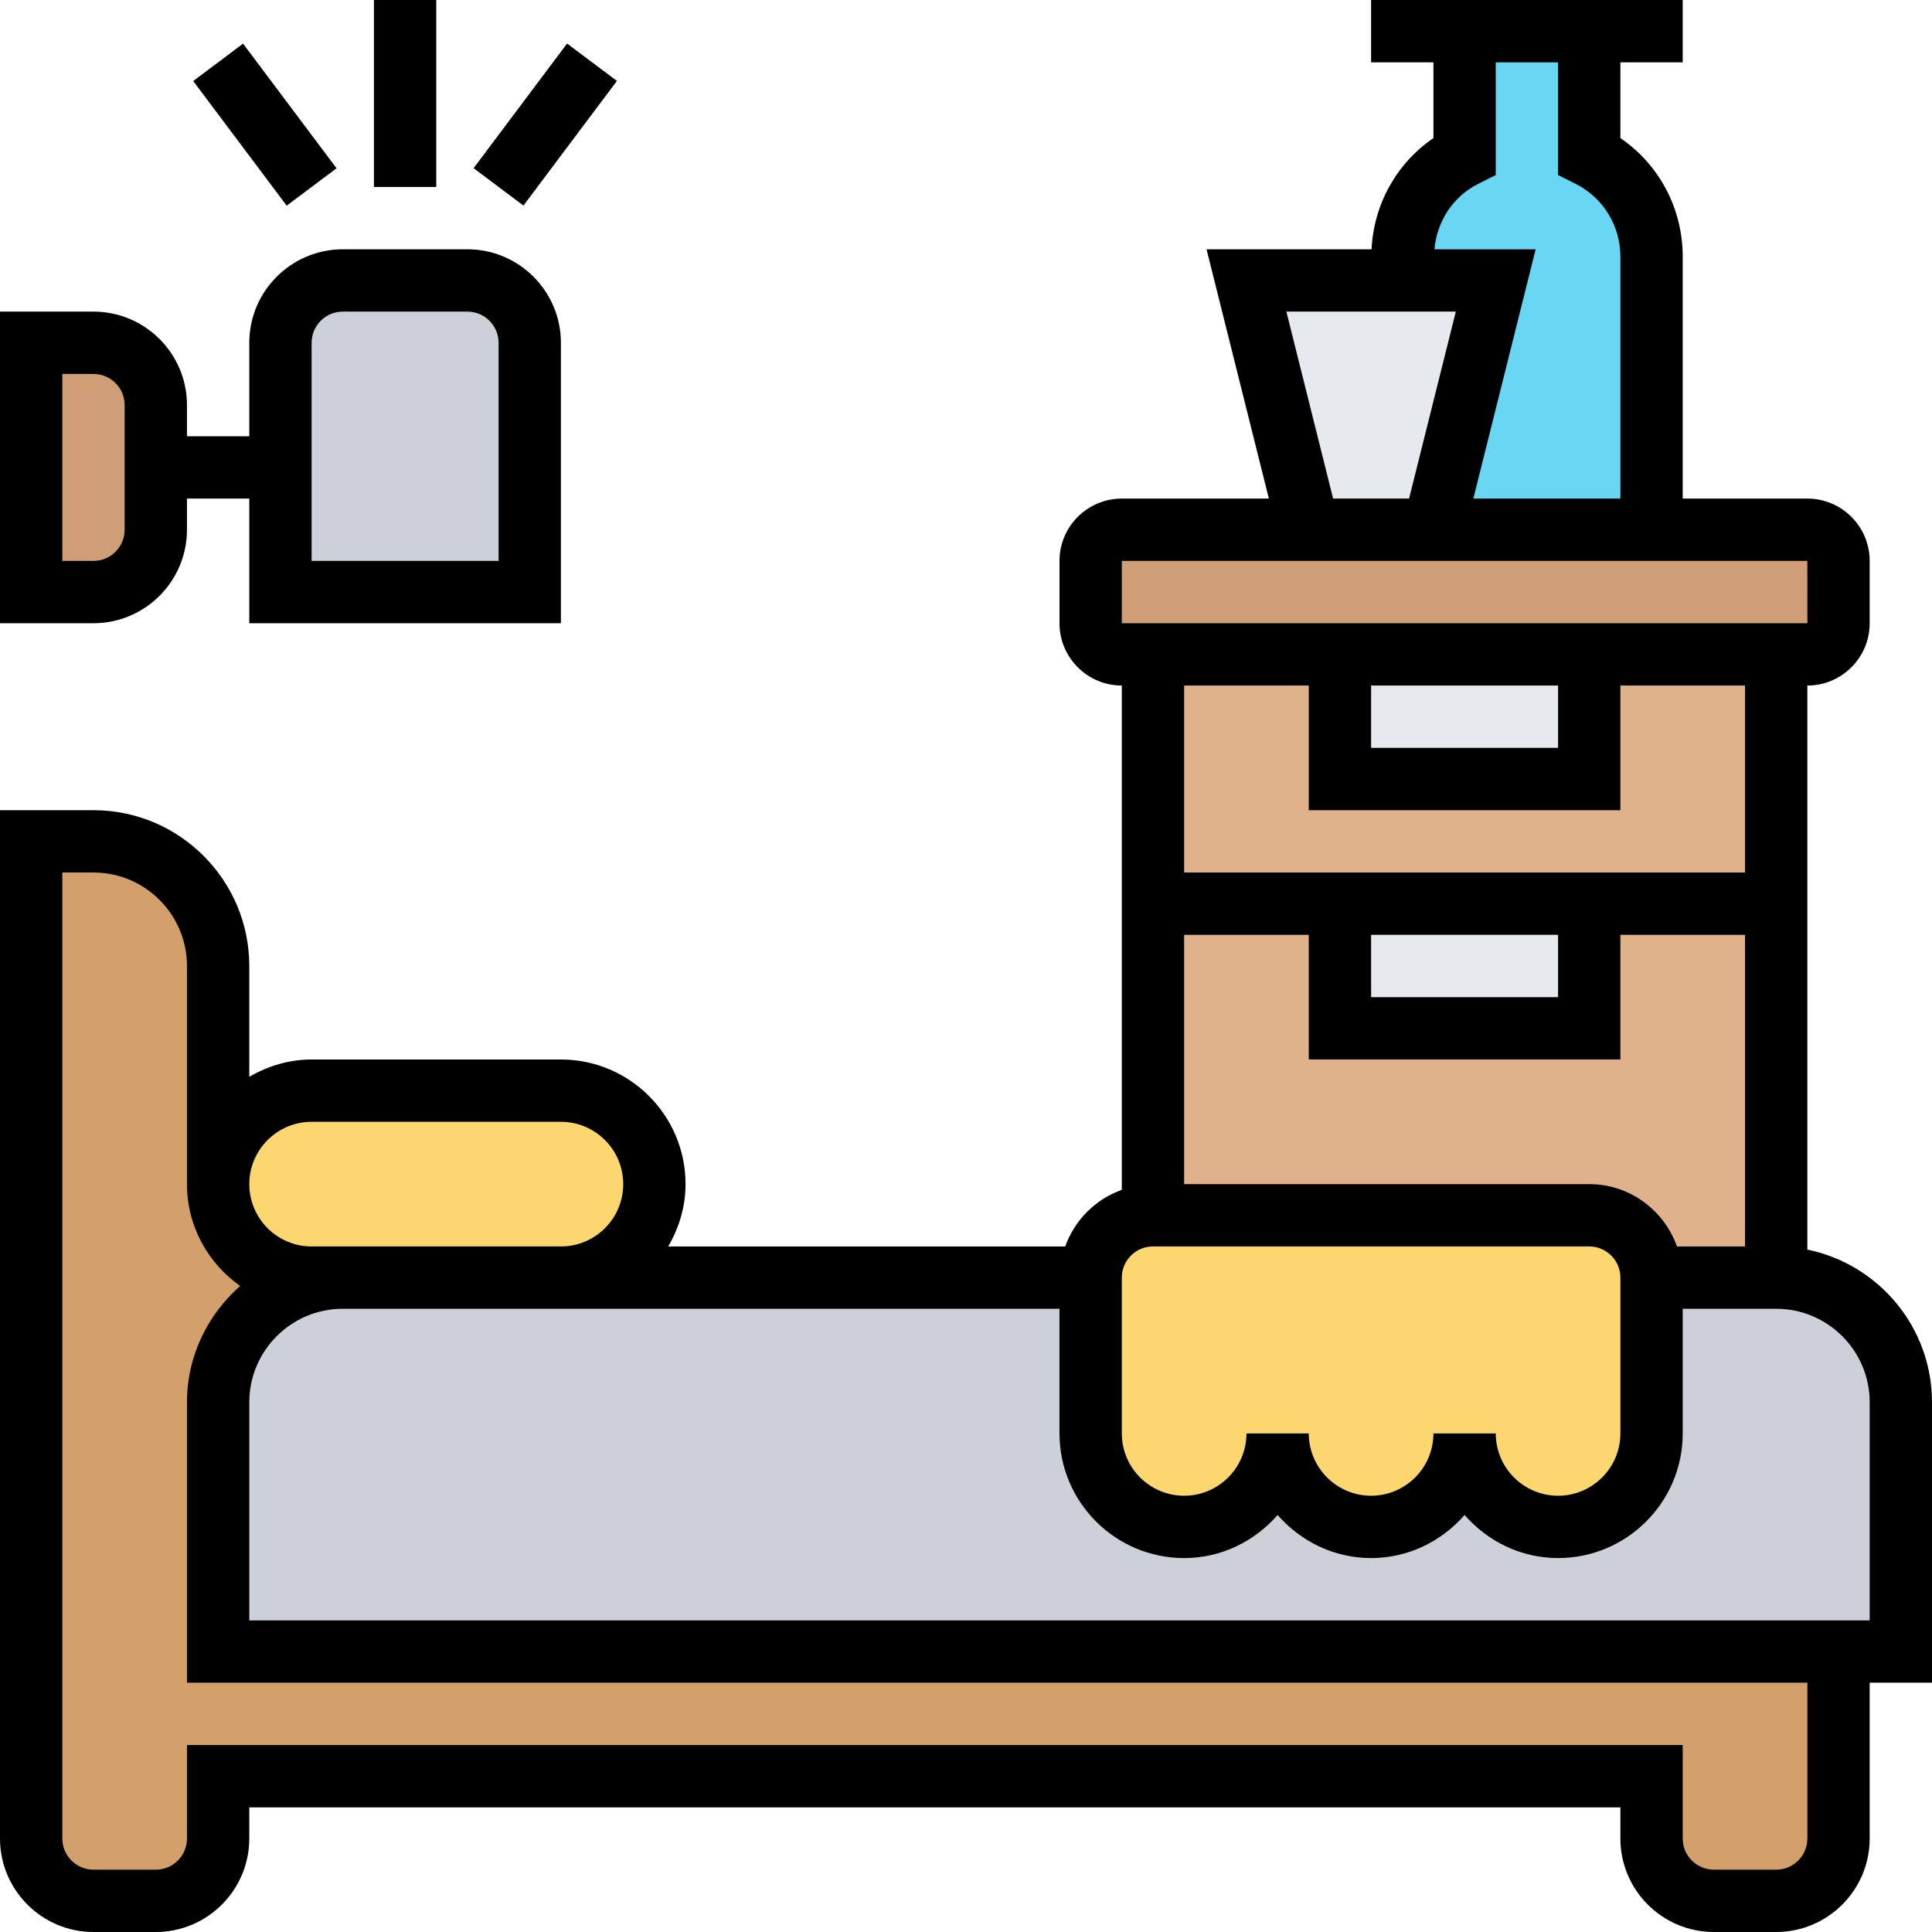
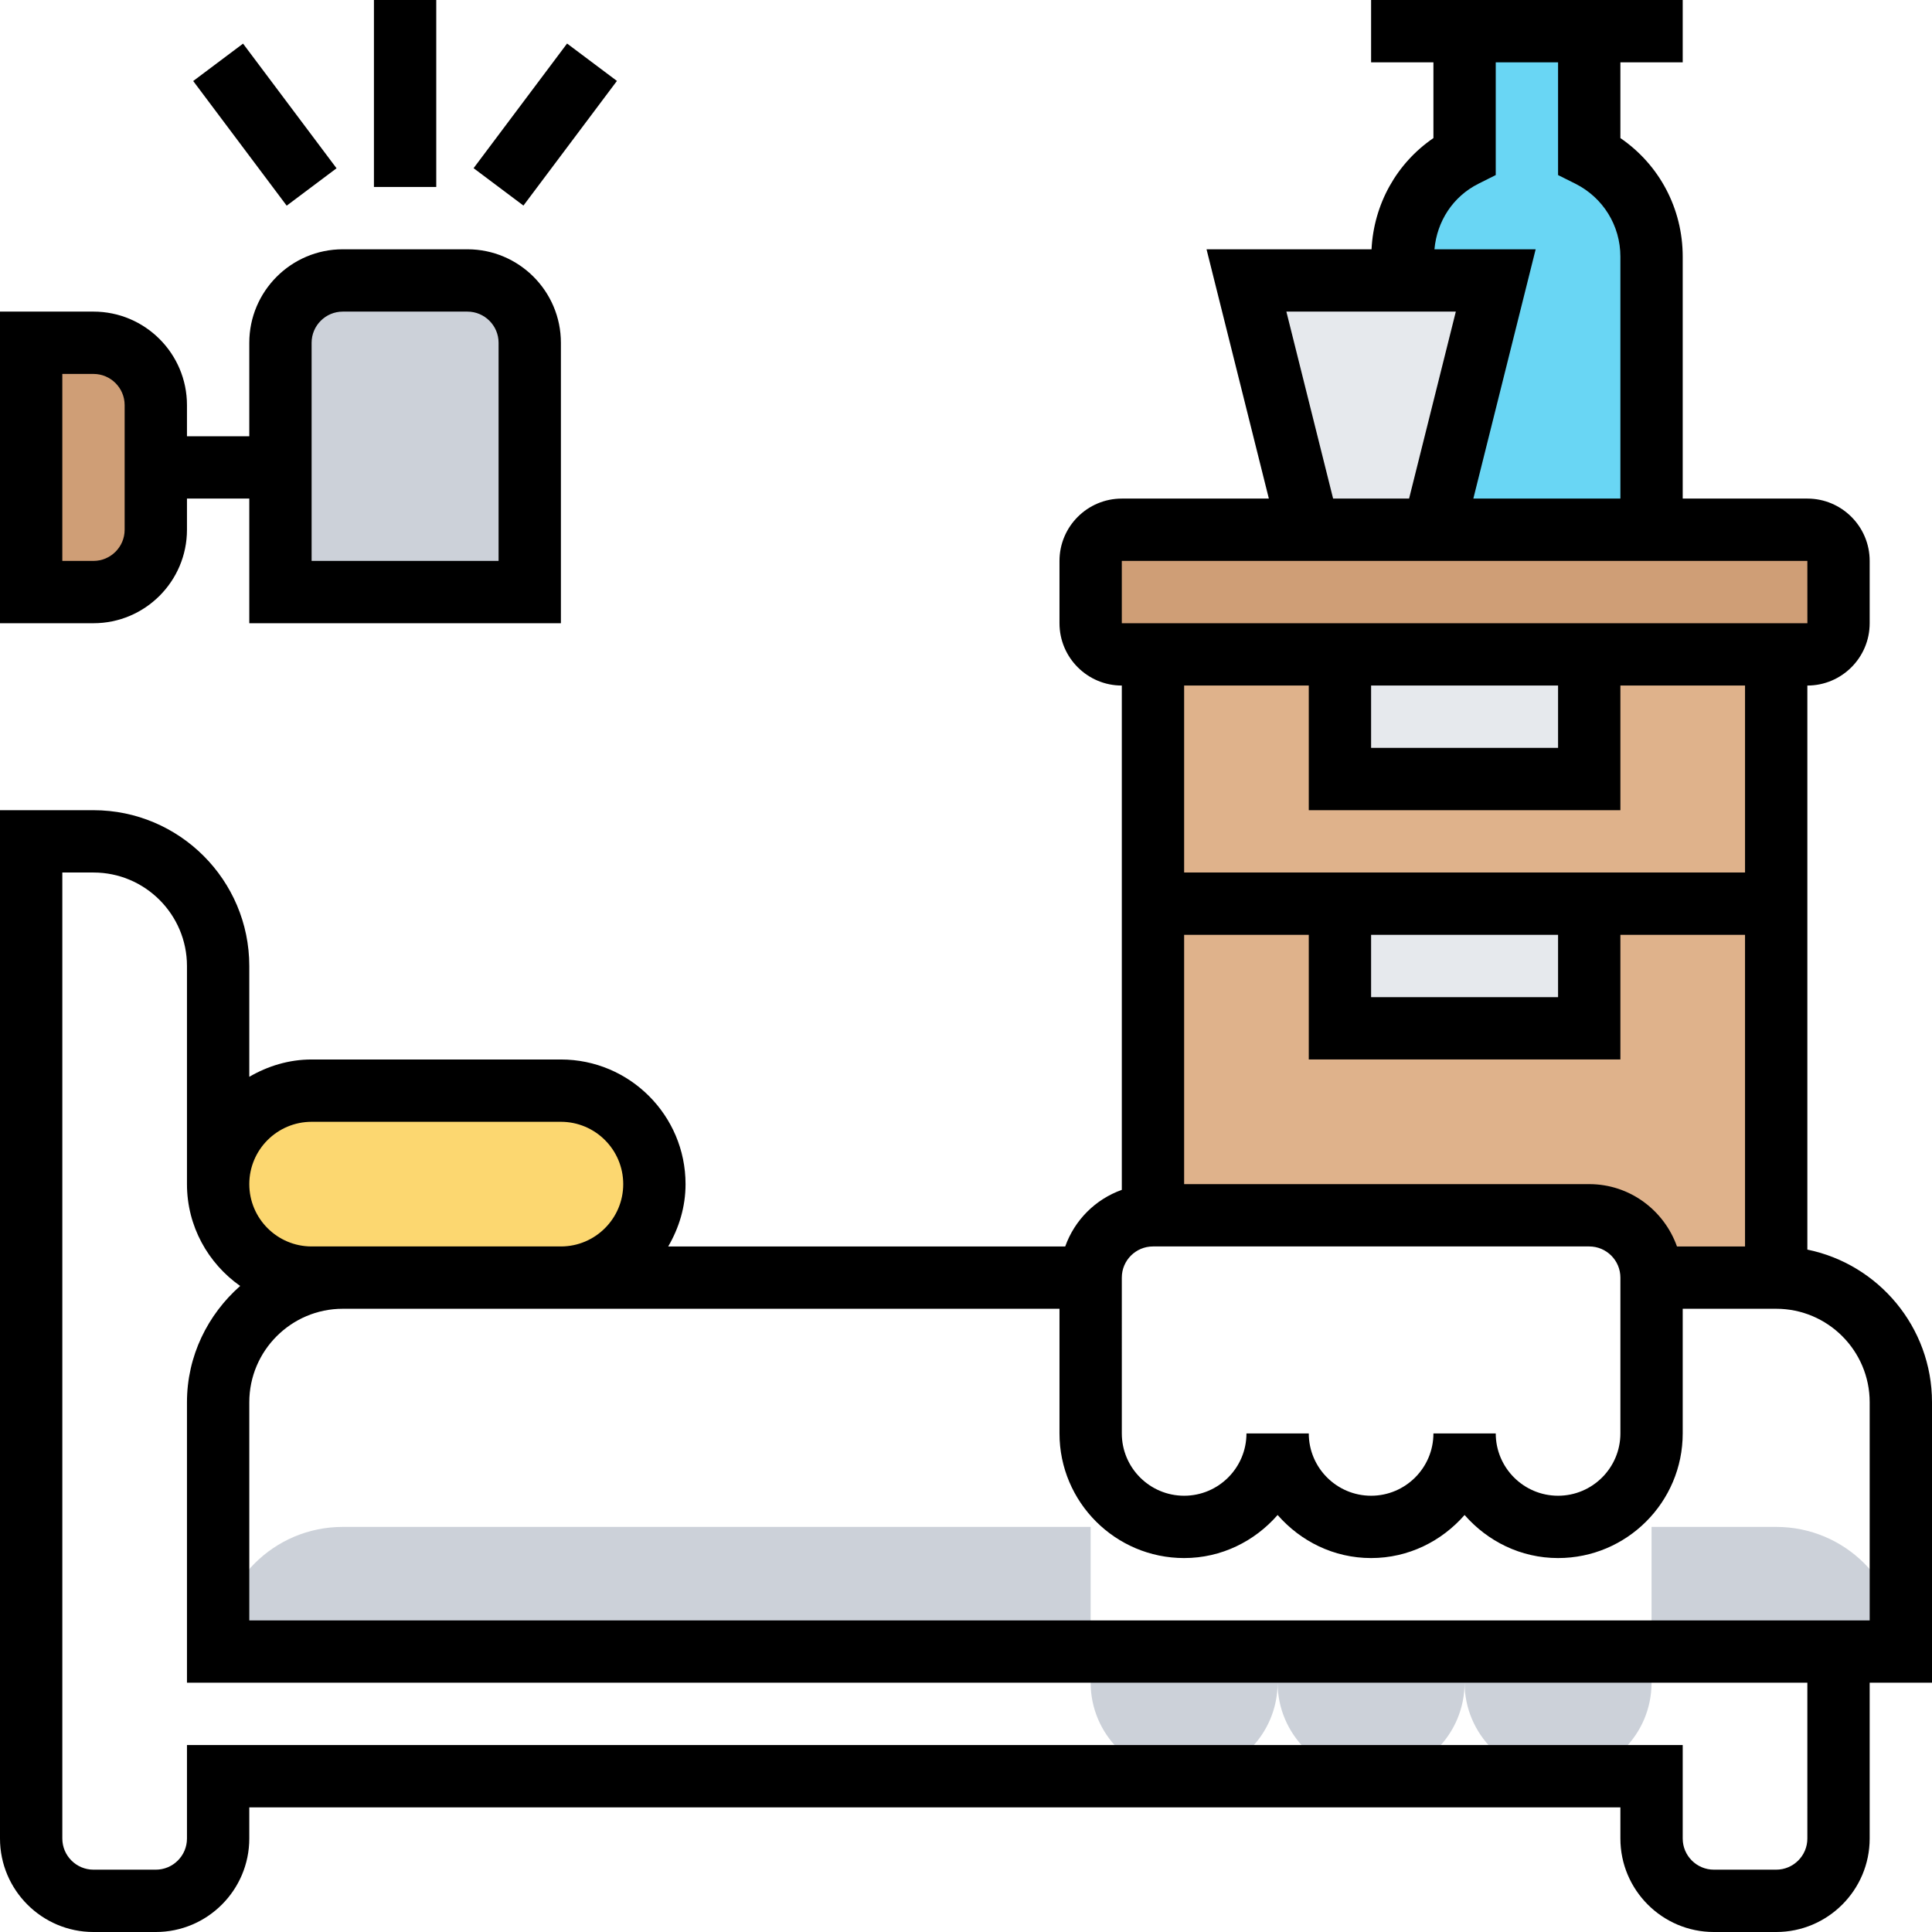
<svg xmlns="http://www.w3.org/2000/svg" id="Layer_5" enable-background="new 0 0 62 62" height="512" viewBox="0 0 62 62" width="512">
  <g>
    <g>
      <g>
        <path d="m53 8.24v8.76h-7l2-8h-3v-.76c0-1.37.77-2.63 2-3.24v-4h4v4c1.23.61 2 1.87 2 3.24z" fill="#69d6f4" />
      </g>
      <g>
        <path d="m48 9-2 8h-4l-2-8h5z" fill="#e6e9ed" />
      </g>
      <g>
        <path d="m59 20c0 .55-.45 1-1 1h-1-6-8-6-1c-.55 0-1-.45-1-1v-2c0-.55.45-1 1-1h6 4 7 5c.55 0 1 .45 1 1z" fill="#cf9e76" />
      </g>
      <g>
        <path d="m37 21v18h14c1.1 0 2 .9 2 2h4v-20z" fill="#dfb28b" />
      </g>
      <g>
        <path d="m43 21h8v4h-8z" fill="#e6e9ed" />
      </g>
      <g>
        <path d="m43 29h8v4h-8z" fill="#e6e9ed" />
      </g>
      <g>
-         <path d="m61 45v8h-2-52v-8c0-2.21 1.79-4 4-4h7 17v5c0 .83.34 1.58.88 2.12s1.29.88 2.12.88c1.66 0 3-1.34 3-3 0 .83.34 1.58.88 2.12s1.29.88 2.12.88c1.66 0 3-1.34 3-3 0 .83.34 1.58.88 2.12s1.29.88 2.12.88c1.66 0 3-1.34 3-3v-5h4c2.21 0 4 1.79 4 4z" fill="#ccd1d9" />
+         <path d="m61 45v8h-2-52c0-2.21 1.79-4 4-4h7 17v5c0 .83.34 1.58.88 2.12s1.29.88 2.12.88c1.66 0 3-1.34 3-3 0 .83.34 1.58.88 2.12s1.29.88 2.12.88c1.66 0 3-1.34 3-3 0 .83.34 1.58.88 2.12s1.29.88 2.12.88c1.66 0 3-1.34 3-3v-5h4c2.21 0 4 1.79 4 4z" fill="#ccd1d9" />
      </g>
      <g>
-         <path d="m53 41v5c0 1.66-1.34 3-3 3-.83 0-1.58-.34-2.12-.88s-.88-1.29-.88-2.12c0 1.66-1.34 3-3 3-.83 0-1.58-.34-2.12-.88s-.88-1.29-.88-2.12c0 1.66-1.34 3-3 3-.83 0-1.58-.34-2.12-.88s-.88-1.29-.88-2.12v-5c0-1.1.9-2 2-2h14c1.1 0 2 .9 2 2z" fill="#fcd770" />
-       </g>
+         </g>
      <g>
        <path d="m18 35c1.66 0 3 1.34 3 3 0 .83-.34 1.58-.88 2.12s-1.29.88-2.12.88h-7-1c-1.66 0-3-1.34-3-3 0-.83.34-1.58.88-2.12s1.29-.88 2.12-.88z" fill="#fcd770" />
      </g>
      <g>
-         <path d="m7 38c0 1.66 1.34 3 3 3h1c-2.21 0-4 1.79-4 4v8h52v6c0 1.1-.9 2-2 2h-2c-1.1 0-2-.9-2-2v-2h-46v2c0 1.1-.9 2-2 2h-2c-1.1 0-2-.9-2-2v-32h2c2.21 0 4 1.79 4 4z" fill="#d3a06c" />
-       </g>
+         </g>
      <g>
        <path d="m5 15v2c0 1.1-.9 2-2 2h-2v-8h2c1.1 0 2 .9 2 2z" fill="#cf9e76" />
      </g>
      <g>
        <path d="m17 11v8h-8v-4-4c0-1.1.9-2 2-2h4c1.1 0 2 .9 2 2z" fill="#ccd1d9" />
      </g>
    </g>
    <g>
      <path d="m6 17v-1h2v4h10v-9c0-1.654-1.346-3-3-3h-4c-1.654 0-3 1.346-3 3v3h-2v-1c0-1.654-1.346-3-3-3h-3v10h3c1.654 0 3-1.346 3-3zm4-6c0-.551.449-1 1-1h4c.551 0 1 .449 1 1v7h-6zm-8 1h1c.551 0 1 .449 1 1v4c0 .551-.449 1-1 1h-1z" />
      <path d="m12 0h2v6h-2z" />
      <path d="m15 3h5v2h-5z" transform="matrix(.6 -.8 .8 .6 3.798 15.597)" />
      <path d="m7.5 1.5h2v5h-2z" transform="matrix(.8 -.6 .6 .8 -.7 5.9)" />
      <path d="m62 45c0-2.414-1.721-4.434-4-4.899v-18.101c1.103 0 2-.897 2-2v-2c0-1.103-.897-2-2-2h-4v-7.764c0-1.544-.752-2.951-2-3.805v-2.431h2v-2h-10v2h2v2.431c-1.183.81-1.913 2.119-1.986 3.569h-5.295l2 8h-4.719c-1.103 0-2 .897-2 2v2c0 1.103.897 2 2 2v16.184c-.847.302-1.514.969-1.816 1.816h-12.74c.344-.591.556-1.268.556-2 0-2.206-1.794-4-4-4h-8c-.732 0-1.409.212-2 .556v-3.556c0-2.757-2.243-5-5-5h-3v33c0 1.654 1.346 3 3 3h2c1.654 0 3-1.346 3-3v-1h44v1c0 1.654 1.346 3 3 3h2c1.654 0 3-1.346 3-3v-5h2zm-8.184-5c-.414-1.161-1.514-2-2.816-2h-13v-8h4v4h10v-4h4v10zm-9.816-10h6v2h-6zm3.447-24.105.553-.277v-3.618h2v3.618l.553.276c.892.447 1.447 1.344 1.447 2.342v7.764h-4.719l2-8h-3.248c.081-.9.594-1.695 1.414-2.105zm-6.166 4.105h5.438l-1.5 6h-2.438zm-5.281 8h22l.001 2h-.001-22zm8 4h6v2h-6zm-2 0v4h10v-4h4v6h-18v-6zm-6 19c0-.552.449-1 1-1h14c.551 0 1 .448 1 1v5c0 1.103-.897 2-2 2s-2-.897-2-2h-2c0 1.103-.897 2-2 2s-2-.897-2-2h-2c0 1.103-.897 2-2 2s-2-.897-2-2zm-26-5h8c1.103 0 2 .897 2 2s-.897 2-2 2h-7-1c-1.103 0-2-.897-2-2s.897-2 2-2zm48 23c0 .552-.449 1-1 1h-2c-.551 0-1-.448-1-1v-3h-48v3c0 .552-.449 1-1 1h-2c-.551 0-1-.448-1-1v-31h1c1.654 0 3 1.346 3 3v7c0 1.352.678 2.543 1.707 3.268-1.038.917-1.707 2.242-1.707 3.732v9h52zm2-7h-52v-7c0-1.654 1.346-3 3-3h7 16v4c0 2.206 1.794 4 4 4 1.2 0 2.266-.542 3-1.382.734.84 1.8 1.382 3 1.382s2.266-.542 3-1.382c.734.84 1.8 1.382 3 1.382 2.206 0 4-1.794 4-4v-4h3c1.654 0 3 1.346 3 3z" />
    </g>
  </g>
</svg>